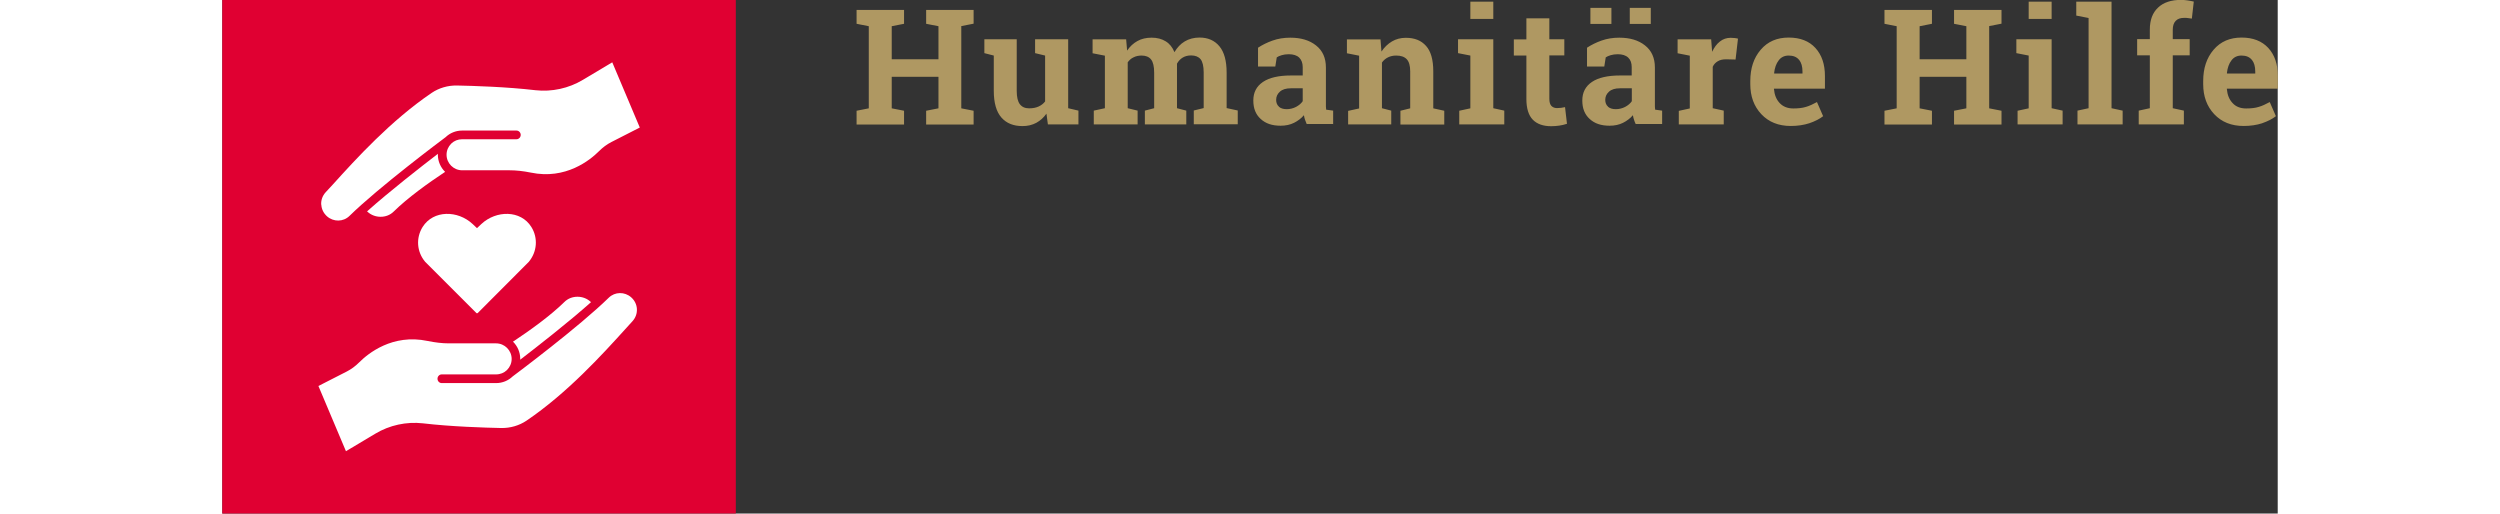
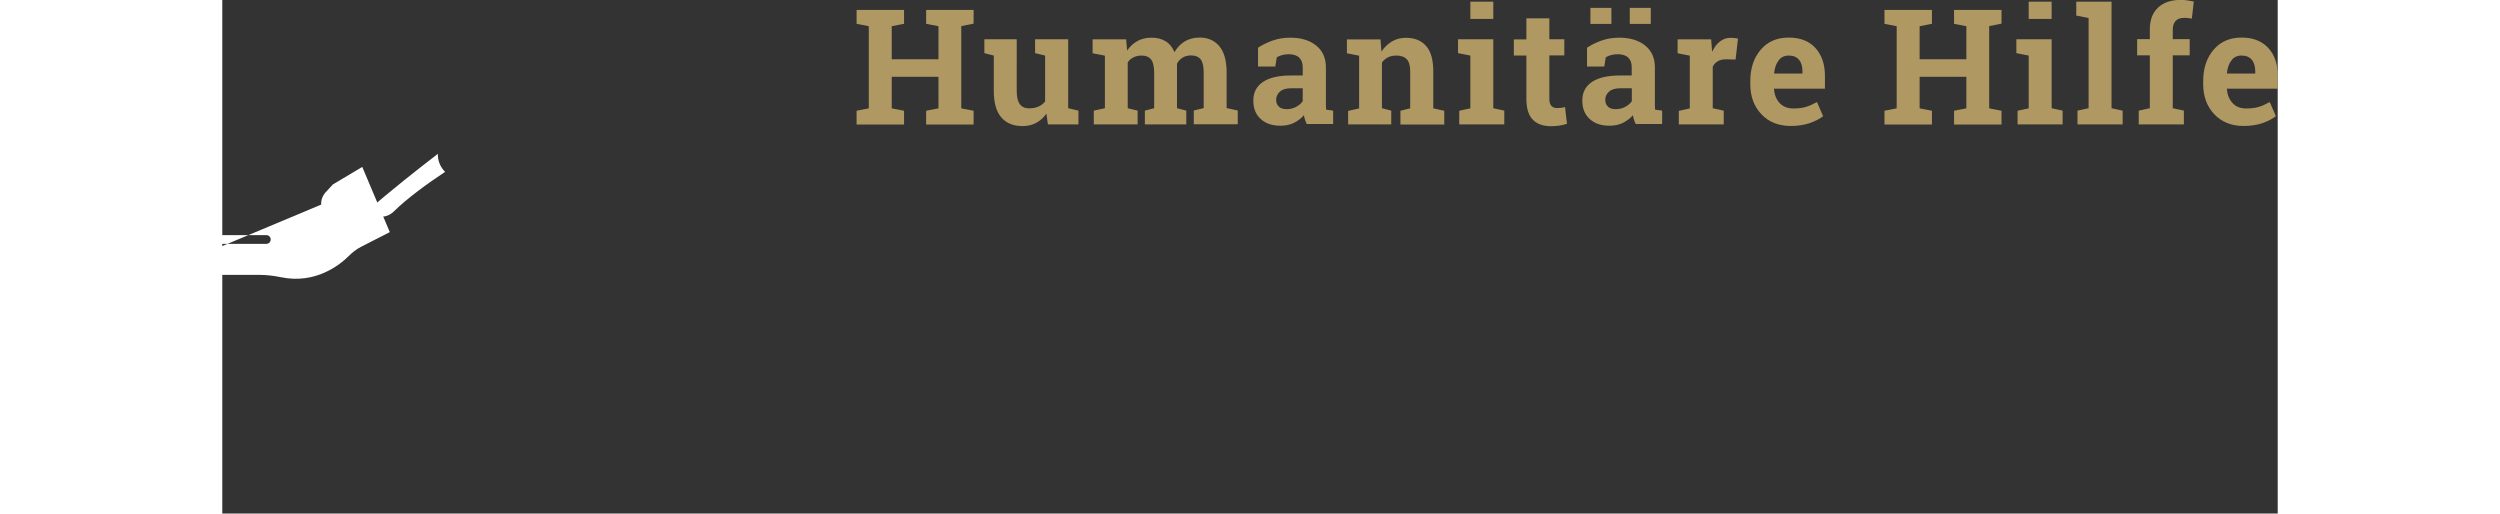
<svg xmlns="http://www.w3.org/2000/svg" id="Ebene_1" viewBox="0 0 170.19 42.52" width="207">
  <rect x="0" y="0" width="170.19" height="42.52" fill="#333333" stroke="none" />
  <defs>
    <style>
      .cls-1 {
        fill: #e00032;
      }

      .cls-2 {
        fill: #fff;
      }

      .cls-3 {
        fill: #af9862;
      }
    </style>
  </defs>
-   <rect class="cls-1" y="0" width="42.52" height="42.52" />
  <g>
-     <path class="cls-2" d="M21.05,25.93s.06.02.09,0l4.24-4.25c.69-.83.78-1.98.21-2.89-.88-1.41-2.91-1.39-4.14-.24l-.36.34-.36-.34c-1.23-1.15-3.25-1.17-4.14.24-.57.91-.49,2.06.21,2.89l4.25,4.25Z" />
-     <path class="cls-2" d="M24.67,29.8s0-.06,0-.09c0-.55-.23-1.06-.6-1.42,1.42-.94,3.1-2.15,4.25-3.28.3-.3.69-.44,1.09-.44s.78.14,1.08.41c.01.01.02.03.04.04-1.86,1.66-4.44,3.67-5.87,4.77" />
-     <path class="cls-2" d="M34.33,25.58c.02.38-.11.73-.36,1.01l-.6.66c-1.91,2.11-4.8,5.29-8.18,7.58-.61.41-1.34.62-2.08.61-1.4-.03-4.11-.11-6.51-.39-1.35-.15-2.75.15-3.93.86l-2.43,1.45-2.28-5.4,2.35-1.2c.37-.19.71-.44,1.03-.76.73-.73,2.75-2.38,5.65-1.77.64.13,1.22.2,1.76.2h3.92c.71,0,1.29.58,1.29,1.29,0,.36-.15.68-.38.91,0,0-.01.02-.02.02-.23.22-.54.35-.89.35h-4.5c-.19,0-.35.16-.35.36s.16.36.35.36h4.5c.53,0,1.02-.21,1.37-.55.35-.26,5.52-4.13,7.96-6.52.51-.5,1.32-.51,1.86-.03.28.25.45.59.47.96" />
    <path class="cls-2" d="M17.85,12.72s0,.06,0,.09c0,.55.23,1.06.6,1.42-1.42.94-3.1,2.15-4.25,3.28-.3.3-.69.44-1.09.44s-.78-.14-1.08-.41c-.01-.01-.02-.03-.04-.04,1.86-1.66,4.44-3.67,5.87-4.77" />
-     <path class="cls-2" d="M8.19,16.94c-.02-.38.11-.73.36-1.01l.61-.66c1.91-2.11,4.8-5.29,8.18-7.58.61-.41,1.34-.62,2.08-.61,1.4.03,4.11.11,6.51.39,1.35.15,2.75-.15,3.93-.86l2.43-1.45,2.28,5.4-2.35,1.2c-.37.19-.71.44-1.03.76-.73.73-2.75,2.38-5.65,1.77-.64-.13-1.22-.19-1.76-.19h-3.92c-.71,0-1.29-.58-1.29-1.29,0-.36.15-.68.38-.91,0,0,.01-.01.02-.02.23-.22.54-.35.89-.35h4.5c.19,0,.35-.16.35-.36s-.16-.36-.35-.36h-4.5c-.53,0-1.02.21-1.37.55-.35.26-5.52,4.13-7.96,6.52-.51.5-1.32.51-1.86.03-.28-.25-.45-.59-.47-.96" />
+     <path class="cls-2" d="M8.19,16.94c-.02-.38.11-.73.36-1.01l.61-.66l2.43-1.45,2.28,5.4-2.35,1.2c-.37.19-.71.44-1.03.76-.73.73-2.75,2.38-5.65,1.77-.64-.13-1.22-.19-1.76-.19h-3.92c-.71,0-1.29-.58-1.29-1.29,0-.36.15-.68.38-.91,0,0,.01-.01.02-.02.23-.22.54-.35.89-.35h4.5c.19,0,.35-.16.35-.36s-.16-.36-.35-.36h-4.5c-.53,0-1.02.21-1.37.55-.35.26-5.52,4.13-7.96,6.52-.51.5-1.32.51-1.86.03-.28-.25-.45-.59-.47-.96" />
  </g>
  <path class="cls-3" d="M168.05,4.95c.19.24.28.56.28.97v.17h-2.33l-.02-.03c.05-.44.17-.79.38-1.06.2-.27.48-.4.83-.4.38,0,.67.12.86.36M168.91,10.2c.46-.16.84-.35,1.13-.58l-.51-1.17c-.33.18-.63.32-.91.4-.28.09-.63.13-1.05.13-.47,0-.85-.15-1.12-.45-.28-.3-.43-.68-.47-1.15v-.04h4.22v-1.04c0-.98-.26-1.75-.79-2.33-.53-.57-1.26-.86-2.21-.86-.97,0-1.74.33-2.32,1.01-.58.68-.86,1.54-.86,2.59v.26c0,1,.3,1.83.91,2.48.61.65,1.42.98,2.44.98.57,0,1.09-.08,1.55-.23M158.68,10.3h3.74v-1.14l-.92-.2v-4.38h1.4v-1.34h-1.4v-.78c0-.32.08-.56.24-.73.16-.17.39-.25.7-.25.13,0,.24,0,.34.02.1.01.2.03.3.04l.16-1.41c-.2-.04-.38-.08-.55-.1-.17-.02-.33-.04-.49-.04-.83,0-1.47.21-1.92.64-.46.43-.68,1.04-.68,1.83v.78h-1.05v1.34h1.05v4.38l-.92.2v1.14ZM154.53,1.48v7.48l-.92.2v1.14h3.74v-1.14l-.92-.2V.14h-2.92v1.15l1.02.2ZM151.47.14h-1.9v1.43h1.9V.14ZM148.65,10.3h3.73v-1.14l-.91-.2V3.25h-2.92v1.15l1.02.2v4.37l-.92.2v1.14ZM138.64,2.16v6.81l-1.01.2v1.14h3.93v-1.14l-1.02-.2v-2.61h3.87v2.61l-1.02.2v1.14h3.93v-1.14l-1.02-.2V2.16l1.02-.2V.82h-3.93v1.15l1.02.2v2.74h-3.87v-2.74l1.02-.2V.82h-3.93v1.15l1.01.2ZM130.56,4.95c.19.24.28.56.28.97v.17h-2.33l-.02-.03c.05-.44.17-.79.38-1.06.2-.27.48-.4.83-.4.38,0,.67.12.86.36M131.42,10.2c.46-.16.84-.35,1.13-.58l-.51-1.17c-.33.18-.63.32-.91.4-.28.09-.63.13-1.05.13-.47,0-.85-.15-1.13-.45-.28-.3-.43-.68-.47-1.15v-.04h4.22v-1.04c0-.98-.26-1.75-.79-2.33-.52-.57-1.26-.86-2.21-.86-.97,0-1.74.33-2.32,1.01-.58.68-.86,1.54-.86,2.59v.26c0,1,.3,1.83.91,2.48.61.65,1.42.98,2.44.98.57,0,1.09-.08,1.55-.23M120.59,10.3h3.73v-1.14l-.91-.2v-3.43c.09-.2.23-.35.42-.46.18-.11.41-.16.69-.16l.78.02.2-1.73c-.07-.02-.17-.04-.28-.05-.11-.01-.22-.02-.32-.02-.34,0-.64.1-.9.31-.26.2-.47.49-.64.85l-.08-1.03h-2.78v1.15l1.01.2v4.37l-.91.2v1.14ZM115.02.65h-1.74v1.33h1.74V.65ZM118.28.65h-1.74v1.33h1.74V.65ZM114.74,8.83c-.15-.13-.23-.32-.23-.56,0-.27.1-.49.31-.68.21-.19.51-.28.92-.28h.97v1.07c-.13.19-.31.34-.55.47-.23.12-.5.19-.78.19s-.49-.07-.64-.2M119.22,10.3v-1.14l-.58-.08c-.01-.09-.02-.18-.02-.27,0-.1,0-.2,0-.31v-2.91c0-.79-.27-1.4-.82-1.83-.54-.43-1.25-.64-2.13-.64-.53,0-1.02.08-1.47.24-.45.16-.85.36-1.2.59v1.56s1.43,0,1.43,0l.12-.76c.1-.07.24-.13.41-.18.17-.05.36-.08.58-.08.38,0,.67.09.87.28.2.19.29.45.29.79v.69h-.97c-1.02,0-1.8.18-2.33.54-.53.36-.79.87-.79,1.53s.2,1.16.61,1.53c.41.38.95.56,1.65.56.42,0,.79-.08,1.11-.24.32-.16.6-.37.82-.63.02.13.05.25.09.37.04.12.08.24.14.36h2.19ZM107.98,1.53v1.73h-1.04v1.34h1.04v3.6c0,.78.18,1.35.53,1.71.35.36.86.54,1.52.54.24,0,.47-.02.68-.05.21-.03.42-.08.63-.15l-.16-1.38c-.12.03-.23.04-.33.06-.1.01-.21.02-.34.02-.19,0-.34-.06-.46-.18-.11-.12-.17-.31-.17-.59v-3.59h1.24v-1.34h-1.24v-1.73h-1.9ZM105.24.14h-1.9v1.43h1.9V.14ZM102.42,10.3h3.73v-1.14l-.91-.2V3.25h-2.92v1.15l1.02.2v4.37l-.92.2v1.14ZM93.21,10.3h3.58v-1.14l-.77-.2v-3.78c.13-.19.3-.33.5-.43.2-.1.43-.15.68-.15.39,0,.68.1.87.3s.29.53.29,1.01v3.06l-.81.2v1.14h3.63v-1.14l-.91-.2v-3.07c0-.95-.2-1.66-.6-2.1-.4-.45-.95-.67-1.67-.67-.43,0-.81.1-1.15.3-.34.2-.63.48-.87.84l-.08-1.01h-2.78v1.15l1.01.2v4.37l-.91.2v1.14ZM87.49,8.83c-.15-.13-.23-.32-.23-.56,0-.27.1-.49.31-.68.21-.19.51-.28.92-.28h.97v1.07c-.13.19-.31.34-.55.47-.23.12-.5.19-.78.19s-.49-.07-.64-.2M91.98,10.3v-1.14l-.58-.08c-.01-.09-.02-.18-.02-.27,0-.1,0-.2,0-.31v-2.91c0-.79-.27-1.4-.82-1.83-.54-.43-1.25-.64-2.13-.64-.53,0-1.02.08-1.47.24-.45.16-.85.36-1.2.59v1.56s1.43,0,1.43,0l.12-.76c.1-.07.24-.13.41-.18s.36-.08.58-.08c.38,0,.67.09.87.28.19.19.29.45.29.79v.69h-.97c-1.03,0-1.8.18-2.33.54-.53.36-.79.87-.79,1.53s.2,1.16.61,1.53c.41.38.95.56,1.65.56.42,0,.79-.08,1.11-.24.32-.16.6-.37.82-.63.02.13.05.25.09.37.04.12.09.24.14.36h2.2ZM73.08,4.59v4.37l-.92.2v1.14h3.63v-1.14l-.82-.2v-3.8c.13-.18.28-.32.48-.41.19-.1.42-.15.67-.15.35,0,.61.11.78.32.17.21.26.58.26,1.1v2.94l-.77.2v1.14h3.43v-1.14l-.77-.2v-3.3c0-.06,0-.12,0-.18,0-.06,0-.13,0-.21.12-.21.27-.38.47-.5.2-.12.43-.18.7-.18.34,0,.6.1.78.31.17.21.26.58.26,1.11v2.94l-.82.2v1.14h3.64v-1.14l-.92-.2v-2.93c0-.98-.2-1.71-.6-2.19-.4-.48-.95-.72-1.64-.72-.47,0-.88.11-1.23.32-.35.21-.63.51-.85.89-.16-.4-.41-.71-.73-.9-.32-.2-.71-.3-1.16-.3s-.84.09-1.18.28c-.34.19-.62.45-.85.79l-.08-.93h-2.78v1.15l1.02.2ZM68.37,10.3h2.52v-1.14l-.85-.2V3.25h-2.74v1.15l.83.2v3.8c-.14.18-.32.32-.54.42-.22.1-.48.15-.78.15-.34,0-.59-.11-.77-.34-.17-.22-.26-.59-.26-1.1V3.25h-2.68v1.15l.78.2v2.91c0,1,.21,1.74.63,2.22.42.48,1,.71,1.75.71.43,0,.8-.09,1.14-.27.33-.18.61-.43.84-.76l.12.89ZM53.53,2.16v6.81l-1.01.2v1.14h3.93v-1.14l-1.02-.2v-2.61h3.87v2.61l-1.02.2v1.14h3.93v-1.14l-1.02-.2V2.16l1.02-.2V.82h-3.93v1.15l1.02.2v2.74h-3.87v-2.74l1.02-.2V.82h-3.93v1.15l1.01.2Z" />
</svg>